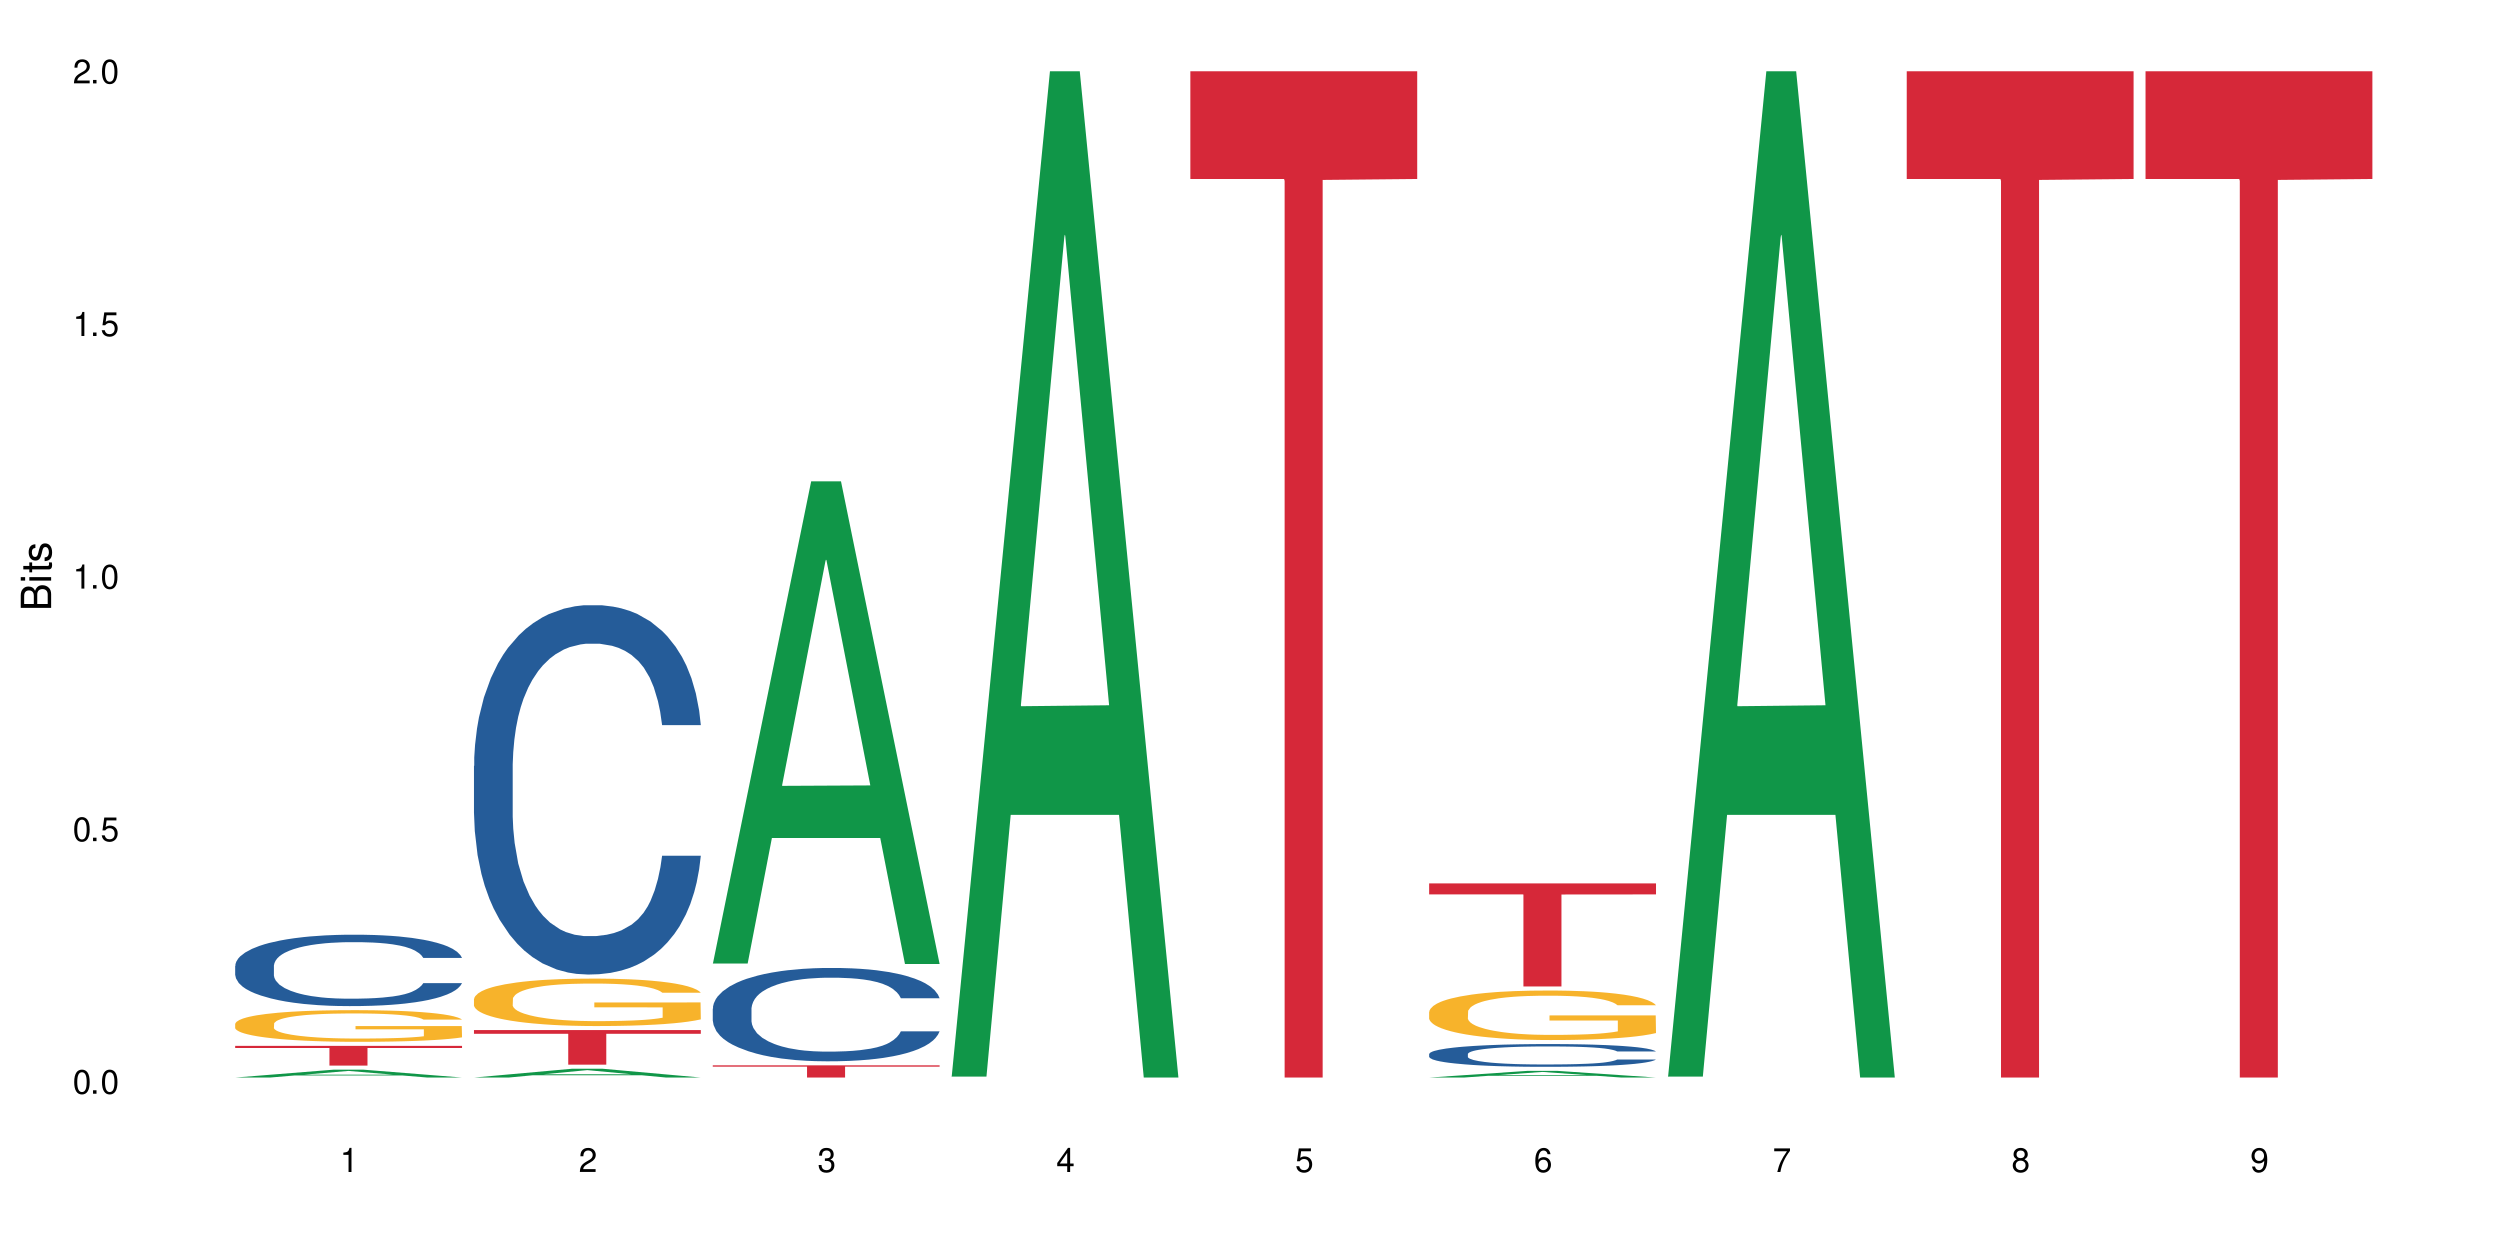
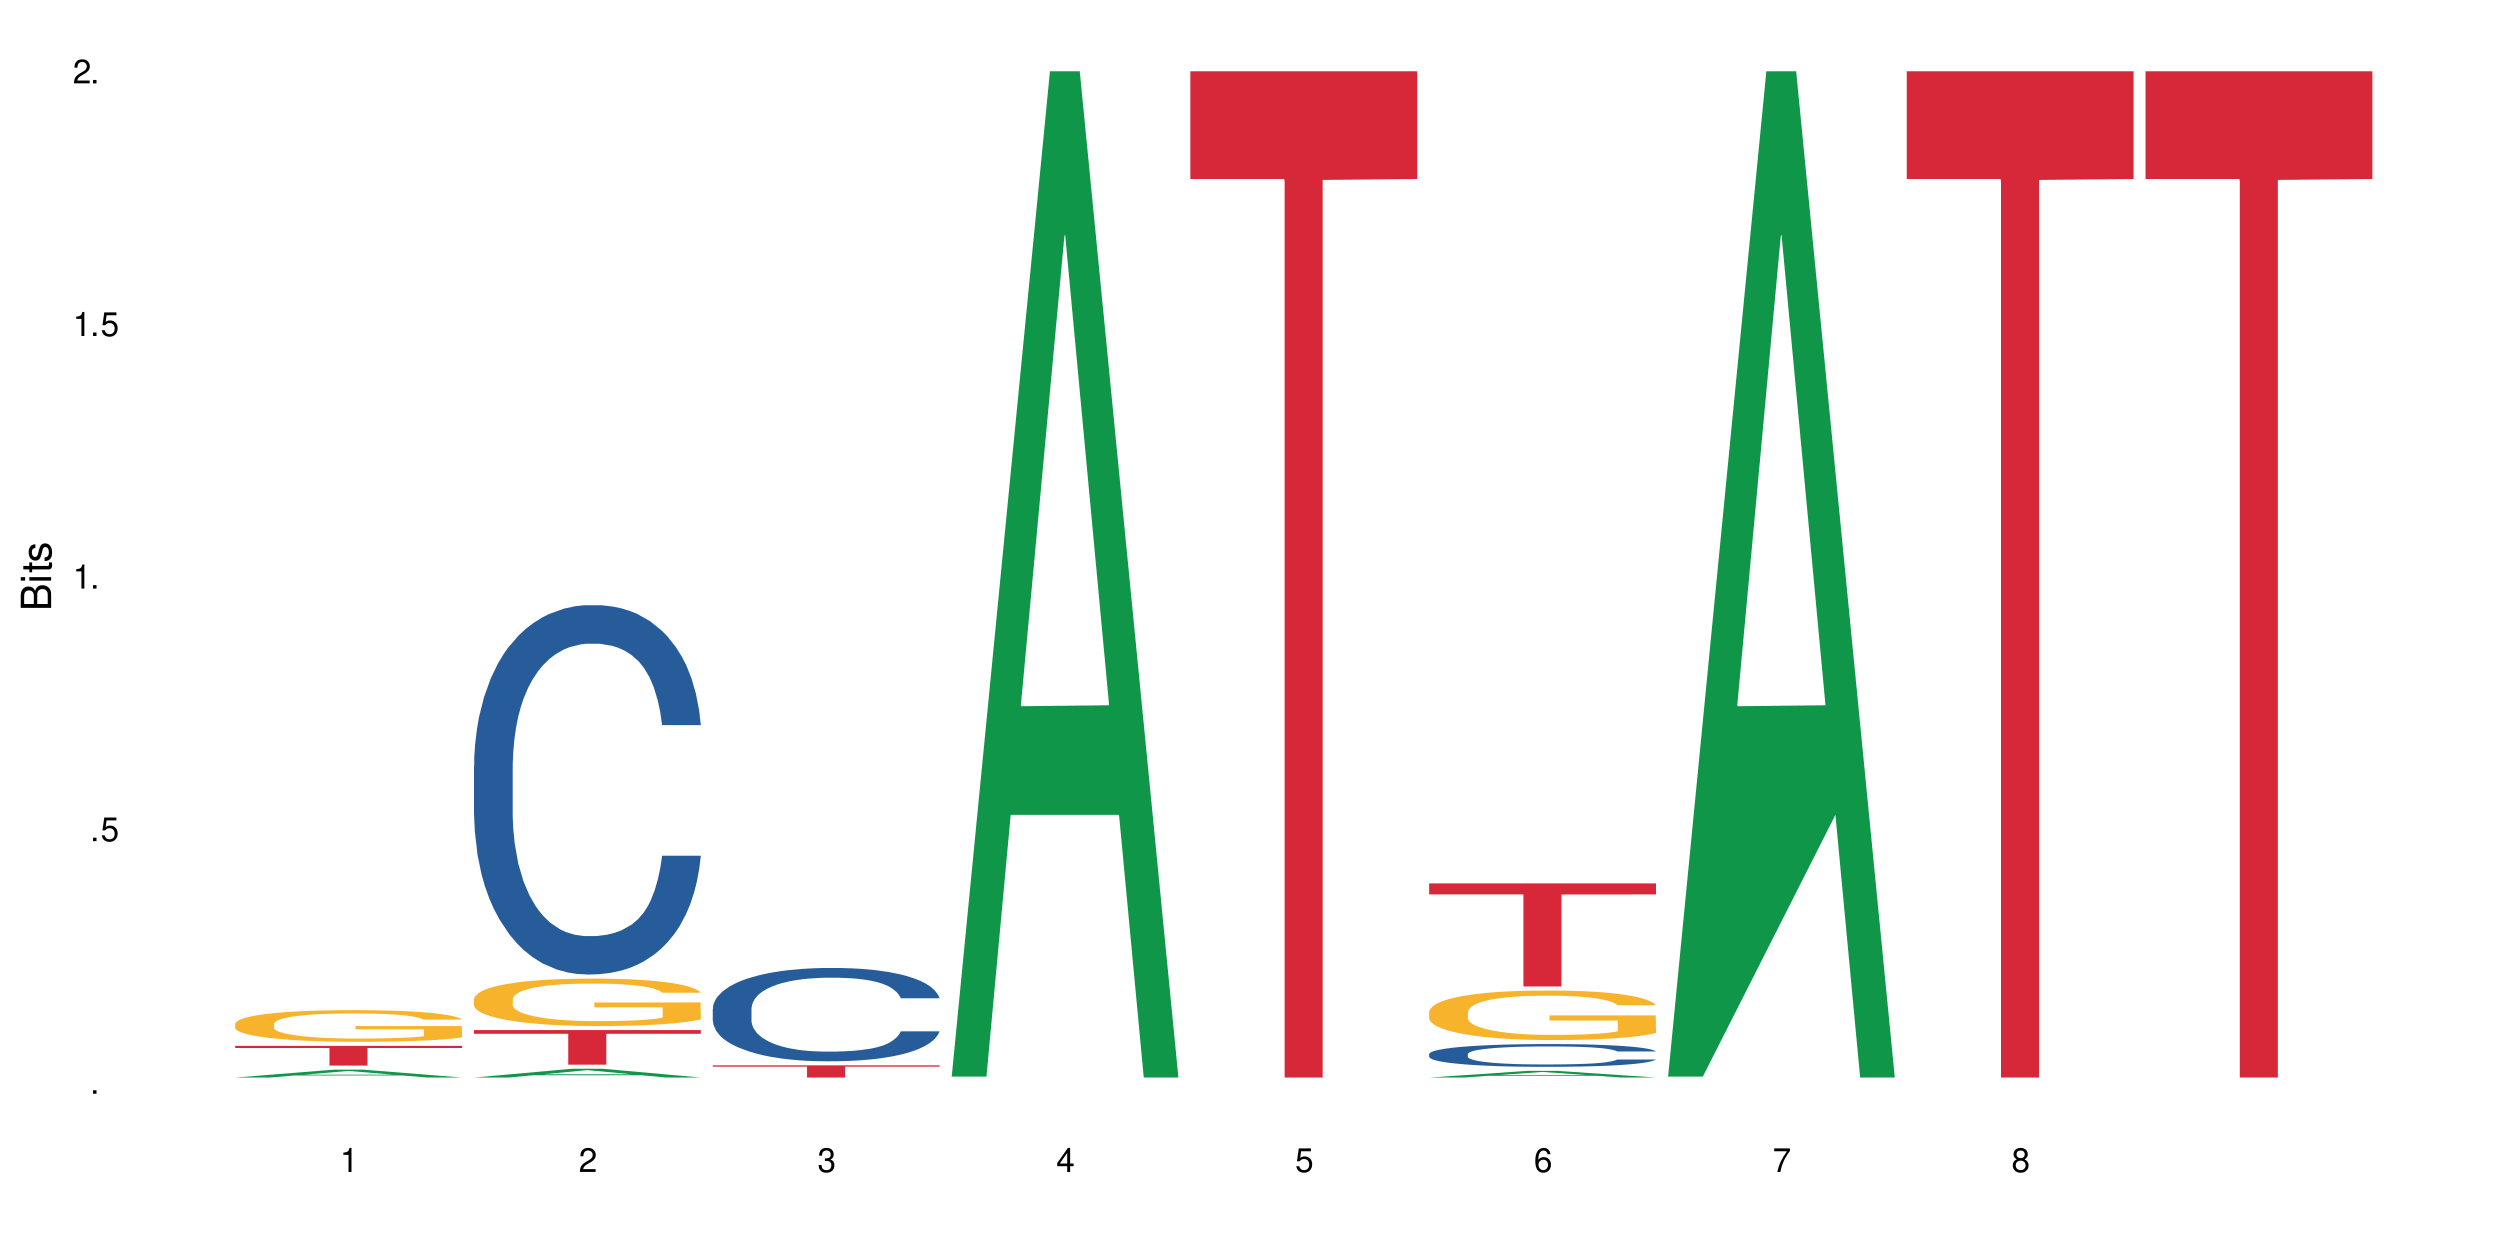
<svg xmlns="http://www.w3.org/2000/svg" xmlns:xlink="http://www.w3.org/1999/xlink" width="720" height="360" viewBox="0 0 720 360">
  <defs>
    <g>
      <g id="glyph-0-0">
</g>
      <g id="glyph-0-1">
-         <path d="M 2.641 -6.938 C 2 -6.938 1.422 -6.656 1.078 -6.172 C 0.641 -5.562 0.406 -4.641 0.406 -3.359 C 0.406 -1.016 1.188 0.219 2.641 0.219 C 4.078 0.219 4.859 -1.016 4.859 -3.297 C 4.859 -4.641 4.656 -5.547 4.203 -6.172 C 3.844 -6.656 3.281 -6.938 2.641 -6.938 Z M 2.641 -6.188 C 3.547 -6.188 4 -5.25 4 -3.375 C 4 -1.406 3.562 -0.484 2.625 -0.484 C 1.734 -0.484 1.281 -1.438 1.281 -3.344 C 1.281 -5.25 1.734 -6.188 2.641 -6.188 Z M 2.641 -6.188 " />
-       </g>
+         </g>
      <g id="glyph-0-2">
        <path d="M 1.828 -1 L 0.828 -1 L 0.828 0 L 1.828 0 Z M 1.828 -1 " />
      </g>
      <g id="glyph-0-3">
        <path d="M 4.562 -6.797 L 1.062 -6.797 L 0.547 -3.094 L 1.328 -3.094 C 1.719 -3.562 2.047 -3.734 2.578 -3.734 C 3.484 -3.734 4.062 -3.109 4.062 -2.094 C 4.062 -1.125 3.484 -0.531 2.578 -0.531 C 1.828 -0.531 1.375 -0.906 1.188 -1.672 L 0.328 -1.672 C 0.453 -1.109 0.547 -0.844 0.75 -0.594 C 1.125 -0.078 1.828 0.219 2.594 0.219 C 3.969 0.219 4.922 -0.781 4.922 -2.219 C 4.922 -3.562 4.031 -4.484 2.719 -4.484 C 2.25 -4.484 1.859 -4.359 1.469 -4.062 L 1.734 -5.969 L 4.562 -5.969 Z M 4.562 -6.797 " />
      </g>
      <g id="glyph-0-4">
        <path d="M 2.484 -4.938 L 2.484 0 L 3.328 0 L 3.328 -6.938 L 2.766 -6.938 C 2.469 -5.875 2.281 -5.734 0.984 -5.562 L 0.984 -4.938 Z M 2.484 -4.938 " />
      </g>
      <g id="glyph-0-5">
        <path d="M 4.859 -0.828 L 1.281 -0.828 C 1.359 -1.406 1.672 -1.781 2.5 -2.281 L 3.469 -2.828 C 4.406 -3.344 4.906 -4.062 4.906 -4.906 C 4.906 -5.484 4.672 -6.031 4.266 -6.406 C 3.859 -6.766 3.375 -6.938 2.719 -6.938 C 1.859 -6.938 1.219 -6.625 0.844 -6.031 C 0.609 -5.672 0.5 -5.234 0.484 -4.531 L 1.328 -4.531 C 1.359 -5.016 1.406 -5.281 1.531 -5.516 C 1.75 -5.938 2.188 -6.203 2.703 -6.203 C 3.469 -6.203 4.031 -5.641 4.031 -4.891 C 4.031 -4.344 3.719 -3.859 3.125 -3.516 L 2.234 -3 C 0.812 -2.172 0.406 -1.531 0.328 -0.016 L 4.859 -0.016 Z M 4.859 -0.828 " />
      </g>
      <g id="glyph-0-6">
        <path d="M 2.125 -3.188 L 2.578 -3.188 C 3.5 -3.188 3.984 -2.766 3.984 -1.922 C 3.984 -1.062 3.469 -0.531 2.594 -0.531 C 1.656 -0.531 1.203 -1 1.156 -2.016 L 0.312 -2.016 C 0.344 -1.453 0.438 -1.094 0.609 -0.781 C 0.953 -0.109 1.625 0.219 2.547 0.219 C 3.953 0.219 4.859 -0.625 4.859 -1.938 C 4.859 -2.828 4.516 -3.297 3.703 -3.594 C 4.344 -3.844 4.656 -4.328 4.656 -5.031 C 4.656 -6.219 3.875 -6.938 2.578 -6.938 C 1.203 -6.938 0.484 -6.172 0.453 -4.703 L 1.297 -4.703 C 1.312 -5.125 1.344 -5.359 1.453 -5.578 C 1.641 -5.969 2.062 -6.203 2.594 -6.203 C 3.344 -6.203 3.797 -5.75 3.797 -5 C 3.797 -4.516 3.609 -4.219 3.25 -4.047 C 3.016 -3.953 2.703 -3.922 2.125 -3.906 Z M 2.125 -3.188 " />
      </g>
      <g id="glyph-0-7">
        <path d="M 3.141 -1.672 L 3.141 0 L 3.984 0 L 3.984 -1.672 L 4.984 -1.672 L 4.984 -2.438 L 3.984 -2.438 L 3.984 -6.938 L 3.359 -6.938 L 0.266 -2.578 L 0.266 -1.672 Z M 3.141 -2.438 L 1 -2.438 L 3.141 -5.5 Z M 3.141 -2.438 " />
      </g>
      <g id="glyph-0-8">
        <path d="M 4.781 -5.125 C 4.609 -6.266 3.891 -6.938 2.844 -6.938 C 2.094 -6.938 1.422 -6.578 1.031 -5.953 C 0.594 -5.266 0.406 -4.422 0.406 -3.172 C 0.406 -2 0.578 -1.25 0.984 -0.641 C 1.359 -0.078 1.953 0.219 2.703 0.219 C 3.984 0.219 4.922 -0.75 4.922 -2.094 C 4.922 -3.375 4.062 -4.281 2.844 -4.281 C 2.172 -4.281 1.641 -4.031 1.281 -3.516 C 1.281 -5.234 1.828 -6.188 2.797 -6.188 C 3.391 -6.188 3.797 -5.797 3.938 -5.125 Z M 2.734 -3.531 C 3.547 -3.531 4.062 -2.953 4.062 -2.031 C 4.062 -1.156 3.484 -0.531 2.703 -0.531 C 1.922 -0.531 1.328 -1.188 1.328 -2.078 C 1.328 -2.938 1.906 -3.531 2.734 -3.531 Z M 2.734 -3.531 " />
      </g>
      <g id="glyph-0-9">
        <path d="M 4.984 -6.797 L 0.438 -6.797 L 0.438 -5.969 L 4.109 -5.969 C 2.5 -3.656 1.828 -2.234 1.328 0 L 2.219 0 C 2.594 -2.172 3.453 -4.047 4.984 -6.094 Z M 4.984 -6.797 " />
      </g>
      <g id="glyph-0-10">
        <path d="M 3.75 -3.656 C 4.469 -4.094 4.688 -4.438 4.688 -5.078 C 4.688 -6.172 3.844 -6.938 2.641 -6.938 C 1.438 -6.938 0.594 -6.172 0.594 -5.094 C 0.594 -4.438 0.812 -4.094 1.516 -3.656 C 0.734 -3.266 0.359 -2.703 0.359 -1.922 C 0.359 -0.656 1.281 0.219 2.641 0.219 C 3.984 0.219 4.922 -0.656 4.922 -1.922 C 4.922 -2.703 4.531 -3.266 3.75 -3.656 Z M 2.641 -6.188 C 3.359 -6.188 3.812 -5.75 3.812 -5.062 C 3.812 -4.406 3.344 -3.984 2.641 -3.984 C 1.922 -3.984 1.453 -4.406 1.453 -5.078 C 1.453 -5.75 1.922 -6.188 2.641 -6.188 Z M 2.641 -3.266 C 3.484 -3.266 4.062 -2.719 4.062 -1.906 C 4.062 -1.078 3.484 -0.531 2.625 -0.531 C 1.797 -0.531 1.219 -1.094 1.219 -1.906 C 1.219 -2.719 1.781 -3.266 2.641 -3.266 Z M 2.641 -3.266 " />
      </g>
      <g id="glyph-0-11">
-         <path d="M 0.516 -1.578 C 0.672 -0.453 1.406 0.219 2.438 0.219 C 3.188 0.219 3.859 -0.141 4.266 -0.766 C 4.688 -1.453 4.891 -2.297 4.891 -3.547 C 4.891 -4.719 4.703 -5.453 4.312 -6.078 C 3.938 -6.641 3.344 -6.938 2.594 -6.938 C 1.297 -6.938 0.359 -5.969 0.359 -4.625 C 0.359 -3.344 1.234 -2.453 2.453 -2.453 C 3.094 -2.453 3.578 -2.672 4.016 -3.203 C 4 -1.484 3.469 -0.531 2.5 -0.531 C 1.906 -0.531 1.484 -0.906 1.359 -1.578 Z M 2.578 -6.203 C 3.375 -6.203 3.969 -5.531 3.969 -4.641 C 3.969 -3.797 3.391 -3.188 2.547 -3.188 C 1.734 -3.188 1.234 -3.766 1.234 -4.688 C 1.234 -5.562 1.797 -6.203 2.578 -6.203 Z M 2.578 -6.203 " />
-       </g>
+         </g>
      <g id="glyph-1-0">
</g>
      <g id="glyph-1-1">
        <path d="M 0 -0.953 L 0 -4.891 C 0 -5.719 -0.234 -6.344 -0.734 -6.797 C -1.188 -7.234 -1.812 -7.469 -2.5 -7.469 C -3.547 -7.469 -4.188 -7 -4.625 -5.875 C -4.984 -6.688 -5.625 -7.094 -6.531 -7.094 C -7.172 -7.094 -7.734 -6.859 -8.141 -6.391 C -8.562 -5.922 -8.75 -5.344 -8.75 -4.5 L -8.75 -0.953 Z M -4.984 -2.062 L -7.766 -2.062 L -7.766 -4.219 C -7.766 -4.844 -7.688 -5.203 -7.453 -5.5 C -7.219 -5.812 -6.859 -5.969 -6.375 -5.969 C -5.891 -5.969 -5.531 -5.812 -5.297 -5.5 C -5.062 -5.203 -4.984 -4.844 -4.984 -4.219 Z M -0.984 -2.062 L -4 -2.062 L -4 -4.781 C -4 -5.766 -3.438 -6.359 -2.484 -6.359 C -1.547 -6.359 -0.984 -5.766 -0.984 -4.781 Z M -0.984 -2.062 " />
      </g>
      <g id="glyph-1-2">
        <path d="M -6.281 -1.797 L -6.281 -0.797 L 0 -0.797 L 0 -1.797 Z M -8.75 -1.797 L -8.75 -0.797 L -7.484 -0.797 L -7.484 -1.797 Z M -8.75 -1.797 " />
      </g>
      <g id="glyph-1-3">
        <path d="M -6.281 -3.047 L -6.281 -2.016 L -8.016 -2.016 L -8.016 -1.016 L -6.281 -1.016 L -6.281 -0.172 L -5.469 -0.172 L -5.469 -1.016 L -0.719 -1.016 C -0.078 -1.016 0.281 -1.453 0.281 -2.234 C 0.281 -2.5 0.25 -2.719 0.188 -3.047 L -0.641 -3.047 C -0.609 -2.906 -0.594 -2.766 -0.594 -2.562 C -0.594 -2.141 -0.719 -2.016 -1.156 -2.016 L -5.469 -2.016 L -5.469 -3.047 Z M -6.281 -3.047 " />
      </g>
      <g id="glyph-1-4">
        <path d="M -4.531 -5.25 C -5.766 -5.25 -6.469 -4.422 -6.469 -2.969 C -6.469 -1.516 -5.719 -0.562 -4.547 -0.562 C -3.562 -0.562 -3.094 -1.062 -2.734 -2.562 L -2.516 -3.484 C -2.344 -4.188 -2.094 -4.469 -1.641 -4.469 C -1.047 -4.469 -0.641 -3.875 -0.641 -3 C -0.641 -2.453 -0.797 -2 -1.062 -1.75 C -1.25 -1.594 -1.422 -1.531 -1.875 -1.469 L -1.875 -0.406 C -0.422 -0.453 0.281 -1.266 0.281 -2.922 C 0.281 -4.5 -0.5 -5.516 -1.719 -5.516 C -2.656 -5.516 -3.172 -4.984 -3.469 -3.734 L -3.703 -2.766 C -3.891 -1.953 -4.156 -1.609 -4.594 -1.609 C -5.188 -1.609 -5.547 -2.125 -5.547 -2.938 C -5.547 -3.75 -5.203 -4.172 -4.531 -4.203 Z M -4.531 -5.25 " />
      </g>
    </g>
  </defs>
  <rect x="-72" y="-36" width="864" height="432" fill="rgb(100%, 100%, 100%)" fill-opacity="1" />
  <path fill-rule="nonzero" fill="rgb(6.275%, 58.824%, 28.235%)" fill-opacity="1" d="M 67.73 310.332 L 67.801 310.328 L 96.07 308.066 L 104.656 308.066 L 133.066 310.332 L 123.082 310.332 L 115.965 309.742 L 84.762 309.742 L 77.781 310.332 L 67.73 310.332 L 87.766 309.496 L 113.102 309.496 L 100.469 308.438 L 100.328 308.434 L 100.188 308.441 L 87.695 309.496 L 87.766 309.496 Z M 67.73 310.332 " />
-   <path fill-rule="nonzero" fill="rgb(14.51%, 36.078%, 60%)" fill-opacity="1" d="M 67.73 278.148 L 67.812 278.133 L 67.812 277.68 L 68.051 276.965 L 68.605 276.066 L 69.164 275.445 L 70.598 274.336 L 72.59 273.266 L 74.664 272.438 L 76.176 271.949 L 77.531 271.574 L 80.637 270.879 L 82.629 270.523 L 84.781 270.203 L 87.41 269.883 L 89.324 269.695 L 93.625 269.395 L 96.812 269.266 L 99.281 269.207 L 104.621 269.207 L 107.809 269.281 L 110.117 269.379 L 112.668 269.527 L 114.82 269.695 L 118.562 270.109 L 121.91 270.637 L 123.426 270.938 L 125.816 271.52 L 127.648 272.082 L 128.922 272.57 L 130.355 273.266 L 131.629 274.109 L 132.586 275.07 L 133.066 275.879 L 121.91 275.879 L 121.352 275.125 L 120.715 274.543 L 119.52 273.773 L 118.324 273.227 L 116.652 272.684 L 115.137 272.328 L 113.066 271.969 L 111.234 271.742 L 109.32 271.574 L 107.488 271.461 L 103.984 271.348 L 99.922 271.348 L 98.406 271.387 L 95.297 271.539 L 93.625 271.668 L 91.234 271.934 L 89.562 272.176 L 87.57 272.551 L 86.215 272.871 L 84.543 273.359 L 83.348 273.793 L 81.992 274.41 L 81.195 274.883 L 80.48 275.406 L 79.84 276.027 L 79.363 276.684 L 79.043 277.379 L 78.887 278.055 L 78.887 280.969 L 79.043 281.645 L 79.441 282.434 L 80.48 283.578 L 81.992 284.574 L 83.746 285.363 L 85.418 285.926 L 86.375 286.191 L 87.648 286.492 L 89.641 286.867 L 92.512 287.242 L 94.184 287.395 L 96.734 287.543 L 99.363 287.617 L 102.867 287.617 L 105.977 287.543 L 108.047 287.449 L 110.199 287.297 L 113.145 286.98 L 114.98 286.68 L 116.57 286.32 L 117.766 285.965 L 118.562 285.664 L 119.758 285.082 L 120.715 284.441 L 121.434 283.785 L 121.91 283.148 L 133.066 283.148 L 132.586 283.898 L 131.871 284.633 L 131.152 285.176 L 130.039 285.832 L 128.762 286.414 L 126.93 287.074 L 125.418 287.504 L 123.426 287.977 L 121.59 288.332 L 119.602 288.652 L 116.652 289.027 L 114.738 289.215 L 112.668 289.383 L 110.199 289.535 L 107.09 289.664 L 103.746 289.742 L 100.637 289.758 L 97.289 289.723 L 94.82 289.648 L 91.555 289.477 L 87.492 289.141 L 84.543 288.781 L 82.23 288.426 L 80.238 288.051 L 78.008 287.543 L 75.141 286.715 L 73.387 286.078 L 72.191 285.551 L 70.84 284.82 L 69.883 284.16 L 68.766 283.109 L 67.969 281.777 L 67.73 280.742 Z M 67.73 278.148 " />
  <path fill-rule="nonzero" fill="rgb(96.863%, 70.196%, 16.863%)" fill-opacity="1" d="M 67.73 294.832 L 67.812 294.824 L 67.812 294.656 L 68.129 294.281 L 68.926 293.766 L 69.961 293.34 L 71.078 293.008 L 71.793 292.832 L 72.988 292.582 L 74.023 292.398 L 76.656 292.023 L 80 291.672 L 81.832 291.523 L 83.906 291.383 L 86.852 291.223 L 88.207 291.164 L 92.352 291.031 L 97.051 290.949 L 102.23 290.922 L 104.621 290.934 L 107.887 290.965 L 112.348 291.059 L 114.898 291.141 L 116.891 291.223 L 118.961 291.332 L 121.512 291.5 L 123.902 291.699 L 125.816 291.898 L 127.727 292.148 L 129.32 292.414 L 130.676 292.707 L 131.871 293.055 L 132.586 293.348 L 133.066 293.641 L 121.988 293.641 L 121.352 293.348 L 120.637 293.121 L 119.441 292.848 L 118.246 292.648 L 117.051 292.488 L 114.82 292.273 L 112.906 292.141 L 110.516 292.023 L 108.207 291.949 L 105.578 291.898 L 103.984 291.883 L 99.762 291.883 L 95.938 291.941 L 93.707 292.008 L 92.113 292.074 L 89.879 292.199 L 88.527 292.297 L 87.73 292.363 L 85.34 292.625 L 83.746 292.855 L 82.871 293.016 L 81.754 293.266 L 80.957 293.488 L 80.082 293.824 L 79.602 294.074 L 78.965 294.641 L 78.887 296.141 L 79.125 296.457 L 79.602 296.797 L 80.238 297.098 L 81.195 297.414 L 82.152 297.656 L 83.824 297.98 L 85.258 298.195 L 86.375 298.34 L 88.527 298.562 L 89.402 298.637 L 91.473 298.789 L 93.625 298.906 L 96.254 299.004 L 98.246 299.055 L 101.434 299.098 L 105.496 299.098 L 110.277 299.047 L 113.305 298.98 L 115.379 298.914 L 116.73 298.855 L 118.406 298.762 L 119.602 298.68 L 120.715 298.59 L 122.07 298.445 L 122.07 296.457 L 102.391 296.445 L 102.391 295.516 L 132.984 295.504 L 133.066 298.762 L 131.391 298.988 L 129.32 299.203 L 127.328 299.371 L 125.258 299.512 L 122.309 299.672 L 119.918 299.77 L 116.254 299.887 L 112.906 299.961 L 109.402 300.012 L 106.293 300.039 L 102.629 300.047 L 99.363 300.031 L 95.855 299.98 L 93.066 299.914 L 90.52 299.828 L 87.969 299.723 L 84.781 299.547 L 82.711 299.406 L 80.559 299.23 L 78.406 299.02 L 76.496 298.797 L 75.219 298.621 L 73.945 298.422 L 72.59 298.172 L 71.316 297.887 L 70.359 297.629 L 69.484 297.34 L 68.848 297.062 L 68.211 296.688 L 67.891 296.391 L 67.73 296.129 Z M 67.73 294.832 " />
  <path fill-rule="nonzero" fill="rgb(83.922%, 15.686%, 22.353%)" fill-opacity="1" d="M 67.73 301.211 L 133.066 301.211 L 133.066 301.82 L 105.836 301.824 L 105.836 306.902 L 94.879 306.902 L 94.879 301.832 L 94.723 301.82 L 67.73 301.82 Z M 67.73 301.211 " />
  <path fill-rule="nonzero" fill="rgb(6.275%, 58.824%, 28.235%)" fill-opacity="1" d="M 136.504 310.328 L 136.574 310.328 L 164.844 307.789 L 173.43 307.789 L 201.836 310.332 L 191.855 310.332 L 184.738 309.668 L 153.535 309.668 L 146.555 310.328 L 136.504 310.328 L 156.535 309.395 L 181.875 309.391 L 169.242 308.203 L 169.102 308.203 L 168.961 308.211 L 156.469 309.391 L 156.535 309.395 Z M 136.504 310.328 " />
  <path fill-rule="nonzero" fill="rgb(14.51%, 36.078%, 60%)" fill-opacity="1" d="M 136.504 220.594 L 136.582 220.496 L 136.582 218.164 L 136.824 214.469 L 137.379 209.805 L 137.938 206.598 L 139.371 200.859 L 141.363 195.32 L 143.434 191.043 L 144.949 188.516 L 146.305 186.57 L 149.41 182.973 L 151.402 181.125 L 153.555 179.473 L 156.184 177.82 L 158.098 176.848 L 162.398 175.293 L 165.586 174.613 L 168.055 174.32 L 173.395 174.32 L 176.582 174.711 L 178.891 175.195 L 181.441 175.973 L 183.594 176.848 L 187.336 178.988 L 190.684 181.711 L 192.195 183.266 L 194.586 186.277 L 196.418 189.195 L 197.695 191.723 L 199.129 195.32 L 200.402 199.695 L 201.359 204.652 L 201.836 208.832 L 190.684 208.832 L 190.125 204.945 L 189.488 201.93 L 188.293 197.945 L 187.098 195.125 L 185.426 192.305 L 183.91 190.457 L 181.84 188.613 L 180.008 187.445 L 178.094 186.57 L 176.262 185.988 L 172.758 185.402 L 168.691 185.402 L 167.18 185.598 L 164.07 186.375 L 162.398 187.055 L 160.008 188.418 L 158.336 189.68 L 156.344 191.625 L 154.988 193.277 L 153.316 195.805 L 152.121 198.043 L 150.766 201.25 L 149.969 203.68 L 149.25 206.402 L 148.613 209.609 L 148.137 213.012 L 147.816 216.609 L 147.66 220.109 L 147.66 235.176 L 147.816 238.676 L 148.215 242.758 L 149.25 248.691 L 150.766 253.844 L 152.52 257.926 L 154.191 260.84 L 155.148 262.203 L 156.422 263.758 L 158.414 265.703 L 161.281 267.645 L 162.957 268.426 L 165.504 269.203 L 168.137 269.59 L 171.641 269.59 L 174.746 269.203 L 176.82 268.715 L 178.973 267.938 L 181.918 266.285 L 183.75 264.73 L 185.344 262.883 L 186.539 261.035 L 187.336 259.48 L 188.531 256.465 L 189.488 253.16 L 190.203 249.758 L 190.684 246.453 L 201.836 246.453 L 201.359 250.344 L 200.645 254.133 L 199.926 256.953 L 198.809 260.355 L 197.535 263.367 L 195.703 266.77 L 194.188 269.008 L 192.195 271.438 L 190.363 273.285 L 188.371 274.938 L 185.426 276.883 L 183.512 277.855 L 181.441 278.73 L 178.973 279.508 L 175.863 280.188 L 172.516 280.574 L 169.41 280.672 L 166.062 280.48 L 163.594 280.09 L 160.328 279.215 L 156.262 277.465 L 153.316 275.617 L 151.004 273.77 L 149.012 271.828 L 146.781 269.203 L 143.914 264.926 L 142.16 261.617 L 140.965 258.898 L 139.609 255.105 L 138.656 251.703 L 137.539 246.258 L 136.742 239.355 L 136.504 234.012 Z M 136.504 220.594 " />
  <path fill-rule="nonzero" fill="rgb(96.863%, 70.196%, 16.863%)" fill-opacity="1" d="M 136.504 287.691 L 136.582 287.676 L 136.582 287.43 L 136.902 286.867 L 137.699 286.094 L 138.734 285.457 L 139.852 284.957 L 140.566 284.695 L 141.762 284.32 L 142.797 284.047 L 145.426 283.484 L 148.773 282.961 L 150.605 282.734 L 152.68 282.523 L 155.625 282.285 L 156.98 282.199 L 161.125 282 L 165.824 281.875 L 171.004 281.836 L 173.395 281.848 L 176.66 281.898 L 181.121 282.035 L 183.672 282.16 L 185.664 282.285 L 187.734 282.449 L 190.285 282.699 L 192.676 282.996 L 194.586 283.297 L 196.5 283.672 L 198.094 284.07 L 199.449 284.508 L 200.645 285.031 L 201.359 285.469 L 201.836 285.906 L 190.762 285.906 L 190.125 285.469 L 189.41 285.133 L 188.215 284.719 L 187.02 284.422 L 185.824 284.184 L 183.594 283.859 L 181.68 283.66 L 179.289 283.484 L 176.98 283.371 L 174.348 283.297 L 172.758 283.273 L 168.535 283.273 L 164.707 283.359 L 162.477 283.461 L 160.883 283.559 L 158.652 283.746 L 157.301 283.895 L 156.504 283.996 L 154.113 284.383 L 152.52 284.73 L 151.641 284.969 L 150.527 285.344 L 149.73 285.68 L 148.852 286.18 L 148.375 286.555 L 147.738 287.402 L 147.66 289.648 L 147.898 290.125 L 148.375 290.637 L 149.012 291.086 L 149.969 291.559 L 150.926 291.922 L 152.598 292.406 L 154.031 292.73 L 155.148 292.945 L 157.301 293.281 L 158.176 293.395 L 160.246 293.617 L 162.398 293.793 L 165.027 293.941 L 167.02 294.016 L 170.207 294.078 L 174.27 294.078 L 179.051 294.004 L 182.078 293.906 L 184.148 293.805 L 185.504 293.719 L 187.176 293.582 L 188.371 293.457 L 189.488 293.32 L 190.844 293.105 L 190.844 290.125 L 171.164 290.109 L 171.164 288.715 L 201.758 288.699 L 201.836 293.582 L 200.164 293.918 L 198.094 294.242 L 196.102 294.492 L 194.031 294.703 L 191.082 294.941 L 188.691 295.09 L 185.027 295.266 L 181.68 295.379 L 178.176 295.453 L 175.066 295.488 L 171.402 295.504 L 168.137 295.477 L 164.629 295.402 L 161.84 295.305 L 159.289 295.18 L 156.742 295.016 L 153.555 294.754 L 151.484 294.543 L 149.332 294.281 L 147.18 293.969 L 145.27 293.629 L 143.992 293.367 L 142.719 293.07 L 141.363 292.695 L 140.09 292.27 L 139.133 291.883 L 138.258 291.445 L 137.617 291.035 L 136.98 290.473 L 136.664 290.023 L 136.504 289.637 Z M 136.504 287.691 " />
  <path fill-rule="nonzero" fill="rgb(83.922%, 15.686%, 22.353%)" fill-opacity="1" d="M 136.504 296.668 L 201.836 296.668 L 201.836 297.734 L 174.609 297.742 L 174.609 306.625 L 163.652 306.625 L 163.652 297.75 L 163.496 297.734 L 136.504 297.734 Z M 136.504 296.668 " />
-   <path fill-rule="nonzero" fill="rgb(6.275%, 58.824%, 28.235%)" fill-opacity="1" d="M 205.277 277.496 L 205.348 277.363 L 233.617 138.617 L 242.203 138.617 L 270.609 277.625 L 260.629 277.625 L 253.508 241.34 L 222.309 241.34 L 215.328 277.496 L 205.277 277.496 L 225.309 226.328 L 250.648 226.199 L 238.012 161.328 L 237.875 161.199 L 237.734 161.59 L 225.238 226.199 L 225.309 226.328 Z M 205.277 277.496 " />
  <path fill-rule="nonzero" fill="rgb(14.51%, 36.078%, 60%)" fill-opacity="1" d="M 205.277 290.48 L 205.355 290.457 L 205.355 289.867 L 205.594 288.934 L 206.152 287.754 L 206.711 286.945 L 208.145 285.496 L 210.137 284.094 L 212.207 283.016 L 213.723 282.375 L 215.078 281.883 L 218.184 280.977 L 220.176 280.508 L 222.328 280.09 L 224.957 279.672 L 226.867 279.43 L 231.172 279.035 L 234.359 278.863 L 236.828 278.789 L 242.168 278.789 L 245.352 278.887 L 247.664 279.012 L 250.215 279.207 L 252.363 279.43 L 256.109 279.969 L 259.457 280.656 L 260.969 281.051 L 263.359 281.812 L 265.191 282.547 L 266.469 283.188 L 267.902 284.094 L 269.176 285.199 L 270.133 286.453 L 270.609 287.508 L 259.457 287.508 L 258.898 286.527 L 258.262 285.766 L 257.066 284.758 L 255.871 284.047 L 254.195 283.332 L 252.684 282.867 L 250.613 282.398 L 248.777 282.105 L 246.867 281.883 L 245.035 281.738 L 241.527 281.59 L 237.465 281.59 L 235.953 281.641 L 232.844 281.836 L 231.172 282.008 L 228.781 282.352 L 227.109 282.672 L 225.117 283.16 L 223.762 283.578 L 222.09 284.219 L 220.895 284.781 L 219.539 285.594 L 218.742 286.207 L 218.023 286.895 L 217.387 287.707 L 216.91 288.566 L 216.59 289.473 L 216.43 290.359 L 216.43 294.164 L 216.59 295.051 L 216.988 296.082 L 218.023 297.578 L 219.539 298.883 L 221.293 299.914 L 222.965 300.648 L 223.922 300.992 L 225.195 301.387 L 227.188 301.879 L 230.055 302.367 L 231.73 302.566 L 234.277 302.762 L 236.906 302.859 L 240.414 302.859 L 243.52 302.762 L 245.594 302.641 L 247.742 302.441 L 250.691 302.023 L 252.523 301.633 L 254.117 301.164 L 255.312 300.699 L 256.109 300.305 L 257.305 299.543 L 258.262 298.711 L 258.977 297.848 L 259.457 297.016 L 270.609 297.016 L 270.133 297.996 L 269.414 298.953 L 268.699 299.668 L 267.582 300.527 L 266.309 301.289 L 264.477 302.148 L 262.961 302.711 L 260.969 303.328 L 259.137 303.793 L 257.145 304.211 L 254.195 304.703 L 252.285 304.949 L 250.215 305.168 L 247.742 305.367 L 244.637 305.539 L 241.289 305.637 L 238.184 305.66 L 234.836 305.609 L 232.367 305.512 L 229.098 305.293 L 225.035 304.848 L 222.09 304.383 L 219.777 303.918 L 217.785 303.426 L 215.555 302.762 L 212.688 301.68 L 210.934 300.848 L 209.738 300.16 L 208.383 299.199 L 207.426 298.34 L 206.312 296.965 L 205.516 295.223 L 205.277 293.871 Z M 205.277 290.48 " />
  <path fill-rule="nonzero" fill="rgb(83.922%, 15.686%, 22.353%)" fill-opacity="1" d="M 205.277 306.824 L 270.609 306.824 L 270.609 307.199 L 243.383 307.203 L 243.383 310.332 L 232.426 310.332 L 232.426 307.207 L 232.266 307.199 L 205.277 307.199 Z M 205.277 306.824 " />
  <path fill-rule="nonzero" fill="rgb(6.275%, 58.824%, 28.235%)" fill-opacity="1" d="M 274.051 310.059 L 274.117 309.789 L 302.387 20.527 L 310.973 20.527 L 339.383 310.332 L 329.402 310.332 L 322.281 234.684 L 291.082 234.684 L 284.102 310.059 L 274.051 310.059 L 294.082 203.391 L 319.422 203.117 L 306.785 67.875 L 306.645 67.602 L 306.508 68.418 L 294.012 203.117 L 294.082 203.391 Z M 274.051 310.059 " />
  <path fill-rule="nonzero" fill="rgb(83.922%, 15.686%, 22.353%)" fill-opacity="1" d="M 342.82 20.527 L 408.156 20.527 L 408.156 51.547 L 380.926 51.82 L 380.926 310.332 L 369.973 310.332 L 369.973 52.094 L 369.812 51.547 L 342.82 51.547 Z M 342.82 20.527 " />
  <path fill-rule="nonzero" fill="rgb(6.275%, 58.824%, 28.235%)" fill-opacity="1" d="M 411.594 310.332 L 411.664 310.328 L 439.934 308.41 L 448.52 308.41 L 476.93 310.332 L 466.945 310.332 L 459.828 309.832 L 428.625 309.832 L 421.645 310.332 L 411.594 310.332 L 431.629 309.625 L 456.965 309.621 L 444.332 308.727 L 444.191 308.723 L 444.051 308.727 L 431.559 309.621 L 431.629 309.625 Z M 411.594 310.332 " />
  <path fill-rule="nonzero" fill="rgb(14.51%, 36.078%, 60%)" fill-opacity="1" d="M 411.594 303.547 L 411.676 303.539 L 411.676 303.398 L 411.914 303.168 L 412.473 302.883 L 413.027 302.684 L 414.461 302.332 L 416.453 301.988 L 418.527 301.727 L 420.039 301.57 L 421.395 301.449 L 424.5 301.23 L 426.492 301.117 L 428.645 301.016 L 431.273 300.914 L 433.188 300.852 L 437.488 300.758 L 440.676 300.715 L 443.145 300.695 L 448.484 300.695 L 451.672 300.719 L 453.98 300.75 L 456.531 300.797 L 458.684 300.852 L 462.426 300.984 L 465.773 301.152 L 467.289 301.246 L 469.68 301.434 L 471.512 301.613 L 472.785 301.77 L 474.219 301.988 L 475.496 302.258 L 476.449 302.566 L 476.93 302.82 L 465.773 302.82 L 465.215 302.582 L 464.578 302.398 L 463.383 302.152 L 462.188 301.977 L 460.516 301.805 L 459 301.691 L 456.93 301.578 L 455.098 301.504 L 453.184 301.449 L 451.352 301.414 L 447.848 301.379 L 443.785 301.379 L 442.27 301.391 L 439.164 301.438 L 437.488 301.48 L 435.098 301.566 L 433.426 301.645 L 431.434 301.762 L 430.078 301.863 L 428.406 302.02 L 427.211 302.156 L 425.855 302.355 L 425.059 302.504 L 424.344 302.672 L 423.707 302.871 L 423.227 303.078 L 422.91 303.301 L 422.75 303.516 L 422.75 304.445 L 422.91 304.66 L 423.309 304.91 L 424.344 305.277 L 425.855 305.594 L 427.609 305.848 L 429.281 306.027 L 430.238 306.109 L 431.512 306.203 L 433.504 306.324 L 436.375 306.445 L 438.047 306.492 L 440.598 306.539 L 443.227 306.562 L 446.73 306.562 L 449.84 306.539 L 451.91 306.512 L 454.062 306.461 L 457.008 306.359 L 458.844 306.266 L 460.438 306.152 L 461.629 306.039 L 462.426 305.941 L 463.621 305.758 L 464.578 305.551 L 465.297 305.344 L 465.773 305.141 L 476.93 305.141 L 476.449 305.379 L 475.734 305.613 L 475.016 305.785 L 473.902 305.996 L 472.625 306.18 L 470.793 306.391 L 469.281 306.527 L 467.289 306.68 L 465.457 306.793 L 463.465 306.895 L 460.516 307.012 L 458.602 307.074 L 456.531 307.129 L 454.062 307.176 L 450.953 307.219 L 447.609 307.242 L 444.5 307.246 L 441.152 307.234 L 438.684 307.211 L 435.418 307.156 L 431.355 307.051 L 428.406 306.934 L 426.094 306.82 L 424.105 306.703 L 421.871 306.539 L 419.004 306.277 L 417.25 306.074 L 416.055 305.906 L 414.703 305.672 L 413.746 305.461 L 412.629 305.129 L 411.832 304.703 L 411.594 304.371 Z M 411.594 303.547 " />
  <path fill-rule="nonzero" fill="rgb(96.863%, 70.196%, 16.863%)" fill-opacity="1" d="M 411.594 291.379 L 411.676 291.363 L 411.676 291.105 L 411.992 290.52 L 412.789 289.711 L 413.824 289.047 L 414.941 288.523 L 415.656 288.25 L 416.852 287.859 L 417.891 287.574 L 420.52 286.988 L 423.863 286.441 L 425.695 286.207 L 427.77 285.984 L 430.715 285.738 L 432.07 285.645 L 436.215 285.438 L 440.914 285.309 L 446.094 285.27 L 448.484 285.281 L 451.75 285.332 L 456.211 285.477 L 458.762 285.605 L 460.754 285.738 L 462.824 285.906 L 465.375 286.168 L 467.766 286.48 L 469.68 286.793 L 471.59 287.184 L 473.184 287.602 L 474.539 288.055 L 475.734 288.602 L 476.449 289.059 L 476.93 289.516 L 465.855 289.516 L 465.215 289.059 L 464.5 288.707 L 463.305 288.277 L 462.109 287.965 L 460.914 287.719 L 458.684 287.379 L 456.77 287.172 L 454.379 286.988 L 452.07 286.871 L 449.441 286.793 L 447.848 286.766 L 443.625 286.766 L 439.801 286.859 L 437.57 286.961 L 435.977 287.066 L 433.746 287.262 L 432.391 287.418 L 431.594 287.523 L 429.203 287.926 L 427.609 288.289 L 426.734 288.539 L 425.617 288.93 L 424.82 289.281 L 423.945 289.801 L 423.465 290.191 L 422.828 291.078 L 422.75 293.422 L 422.988 293.918 L 423.465 294.453 L 424.105 294.922 L 425.059 295.418 L 426.016 295.793 L 427.688 296.301 L 429.125 296.641 L 430.238 296.863 L 432.391 297.215 L 433.266 297.332 L 435.336 297.566 L 437.488 297.75 L 440.117 297.906 L 442.109 297.984 L 445.297 298.047 L 449.359 298.047 L 454.141 297.969 L 457.168 297.867 L 459.242 297.762 L 460.594 297.672 L 462.27 297.527 L 463.465 297.395 L 464.578 297.254 L 465.934 297.031 L 465.934 293.918 L 446.254 293.906 L 446.254 292.445 L 476.848 292.434 L 476.93 297.527 L 475.254 297.879 L 473.184 298.219 L 471.191 298.477 L 469.121 298.699 L 466.172 298.945 L 463.781 299.102 L 460.117 299.285 L 456.77 299.402 L 453.266 299.48 L 450.156 299.52 L 446.492 299.531 L 443.227 299.508 L 439.719 299.43 L 436.93 299.324 L 434.383 299.195 L 431.832 299.023 L 428.645 298.75 L 426.574 298.531 L 424.422 298.258 L 422.27 297.93 L 420.359 297.578 L 419.082 297.305 L 417.809 296.992 L 416.453 296.602 L 415.18 296.16 L 414.223 295.754 L 413.348 295.301 L 412.711 294.871 L 412.074 294.281 L 411.754 293.812 L 411.594 293.41 Z M 411.594 291.379 " />
  <path fill-rule="nonzero" fill="rgb(83.922%, 15.686%, 22.353%)" fill-opacity="1" d="M 411.594 254.414 L 476.93 254.414 L 476.93 257.59 L 449.699 257.617 L 449.699 284.105 L 438.746 284.105 L 438.746 257.645 L 438.586 257.59 L 411.594 257.59 Z M 411.594 254.414 " />
-   <path fill-rule="nonzero" fill="rgb(6.275%, 58.824%, 28.235%)" fill-opacity="1" d="M 480.367 310.059 L 480.438 309.789 L 508.707 20.527 L 517.293 20.527 L 545.703 310.332 L 535.719 310.332 L 528.602 234.684 L 497.398 234.684 L 490.418 310.059 L 480.367 310.059 L 500.398 203.391 L 525.738 203.117 L 513.105 67.875 L 512.965 67.602 L 512.824 68.418 L 500.332 203.117 L 500.398 203.391 Z M 480.367 310.059 " />
+   <path fill-rule="nonzero" fill="rgb(6.275%, 58.824%, 28.235%)" fill-opacity="1" d="M 480.367 310.059 L 480.438 309.789 L 508.707 20.527 L 517.293 20.527 L 545.703 310.332 L 535.719 310.332 L 528.602 234.684 L 490.418 310.059 L 480.367 310.059 L 500.398 203.391 L 525.738 203.117 L 513.105 67.875 L 512.965 67.602 L 512.824 68.418 L 500.332 203.117 L 500.398 203.391 Z M 480.367 310.059 " />
  <path fill-rule="nonzero" fill="rgb(83.922%, 15.686%, 22.353%)" fill-opacity="1" d="M 549.141 20.527 L 614.473 20.527 L 614.473 51.547 L 587.246 51.82 L 587.246 310.332 L 576.289 310.332 L 576.289 52.094 L 576.129 51.547 L 549.141 51.547 Z M 549.141 20.527 " />
  <path fill-rule="nonzero" fill="rgb(83.922%, 15.686%, 22.353%)" fill-opacity="1" d="M 617.914 20.527 L 683.246 20.527 L 683.246 51.547 L 656.016 51.82 L 656.016 310.332 L 645.062 310.332 L 645.062 52.094 L 644.902 51.547 L 617.914 51.547 Z M 617.914 20.527 " />
  <g fill="rgb(0%, 0%, 0%)" fill-opacity="1">
    <use xlink:href="#glyph-0-1" x="20.965" y="314.993" />
    <use xlink:href="#glyph-0-2" x="25.965" y="314.993" />
    <use xlink:href="#glyph-0-1" x="28.965" y="314.993" />
  </g>
  <g fill="rgb(0%, 0%, 0%)" fill-opacity="1">
    <use xlink:href="#glyph-0-1" x="20.965" y="242.251" />
    <use xlink:href="#glyph-0-2" x="25.965" y="242.251" />
    <use xlink:href="#glyph-0-3" x="28.965" y="242.251" />
  </g>
  <g fill="rgb(0%, 0%, 0%)" fill-opacity="1">
    <use xlink:href="#glyph-0-4" x="20.965" y="169.509" />
    <use xlink:href="#glyph-0-2" x="25.965" y="169.509" />
    <use xlink:href="#glyph-0-1" x="28.965" y="169.509" />
  </g>
  <g fill="rgb(0%, 0%, 0%)" fill-opacity="1">
    <use xlink:href="#glyph-0-4" x="20.965" y="96.767" />
    <use xlink:href="#glyph-0-2" x="25.965" y="96.767" />
    <use xlink:href="#glyph-0-3" x="28.965" y="96.767" />
  </g>
  <g fill="rgb(0%, 0%, 0%)" fill-opacity="1">
    <use xlink:href="#glyph-0-5" x="20.965" y="24.024" />
    <use xlink:href="#glyph-0-2" x="25.965" y="24.024" />
    <use xlink:href="#glyph-0-1" x="28.965" y="24.024" />
  </g>
  <g fill="rgb(0%, 0%, 0%)" fill-opacity="1">
    <use xlink:href="#glyph-0-4" x="97.898" y="337.532" />
  </g>
  <g fill="rgb(0%, 0%, 0%)" fill-opacity="1">
    <use xlink:href="#glyph-0-5" x="166.672" y="337.532" />
  </g>
  <g fill="rgb(0%, 0%, 0%)" fill-opacity="1">
    <use xlink:href="#glyph-0-6" x="235.445" y="337.532" />
  </g>
  <g fill="rgb(0%, 0%, 0%)" fill-opacity="1">
    <use xlink:href="#glyph-0-7" x="304.215" y="337.532" />
  </g>
  <g fill="rgb(0%, 0%, 0%)" fill-opacity="1">
    <use xlink:href="#glyph-0-3" x="372.988" y="337.532" />
  </g>
  <g fill="rgb(0%, 0%, 0%)" fill-opacity="1">
    <use xlink:href="#glyph-0-8" x="441.762" y="337.532" />
  </g>
  <g fill="rgb(0%, 0%, 0%)" fill-opacity="1">
    <use xlink:href="#glyph-0-9" x="510.535" y="337.532" />
  </g>
  <g fill="rgb(0%, 0%, 0%)" fill-opacity="1">
    <use xlink:href="#glyph-0-10" x="579.309" y="337.532" />
  </g>
  <g fill="rgb(0%, 0%, 0%)" fill-opacity="1">
    <use xlink:href="#glyph-0-11" x="648.078" y="337.532" />
  </g>
  <g fill="rgb(0%, 0%, 0%)" fill-opacity="1">
    <use xlink:href="#glyph-1-1" x="14.725" y="176.012" />
    <use xlink:href="#glyph-1-2" x="14.725" y="168.012" />
    <use xlink:href="#glyph-1-3" x="14.725" y="165.012" />
    <use xlink:href="#glyph-1-4" x="14.725" y="162.012" />
  </g>
</svg>